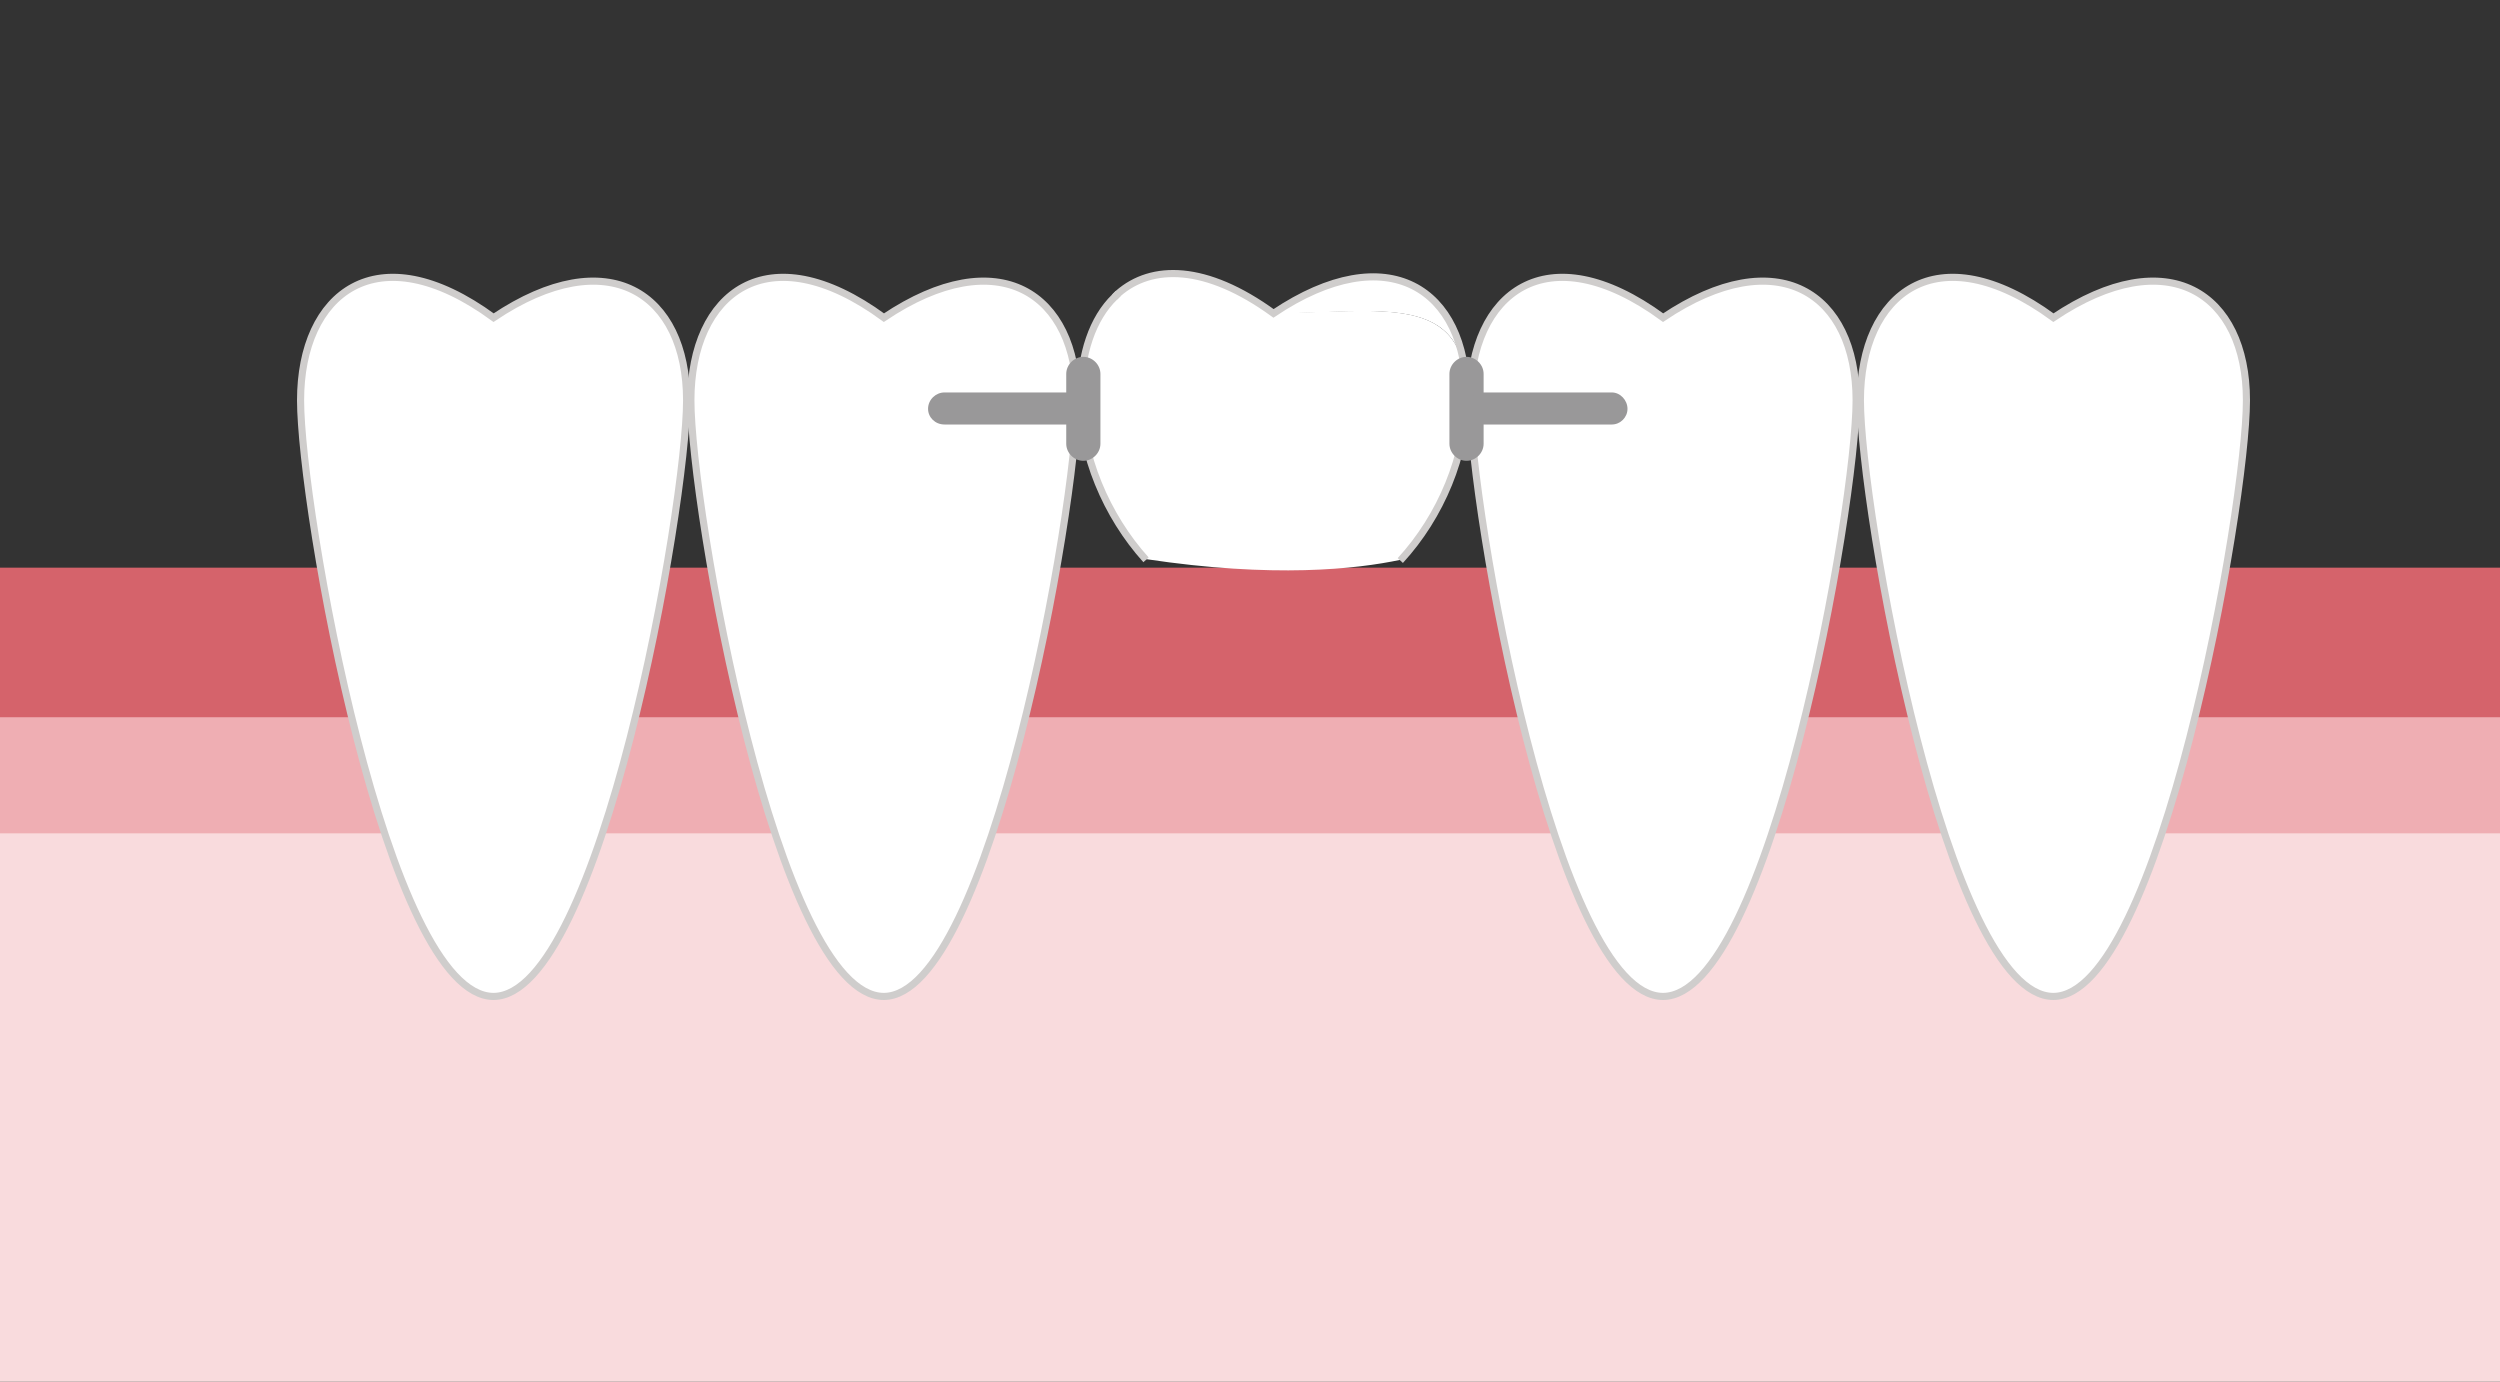
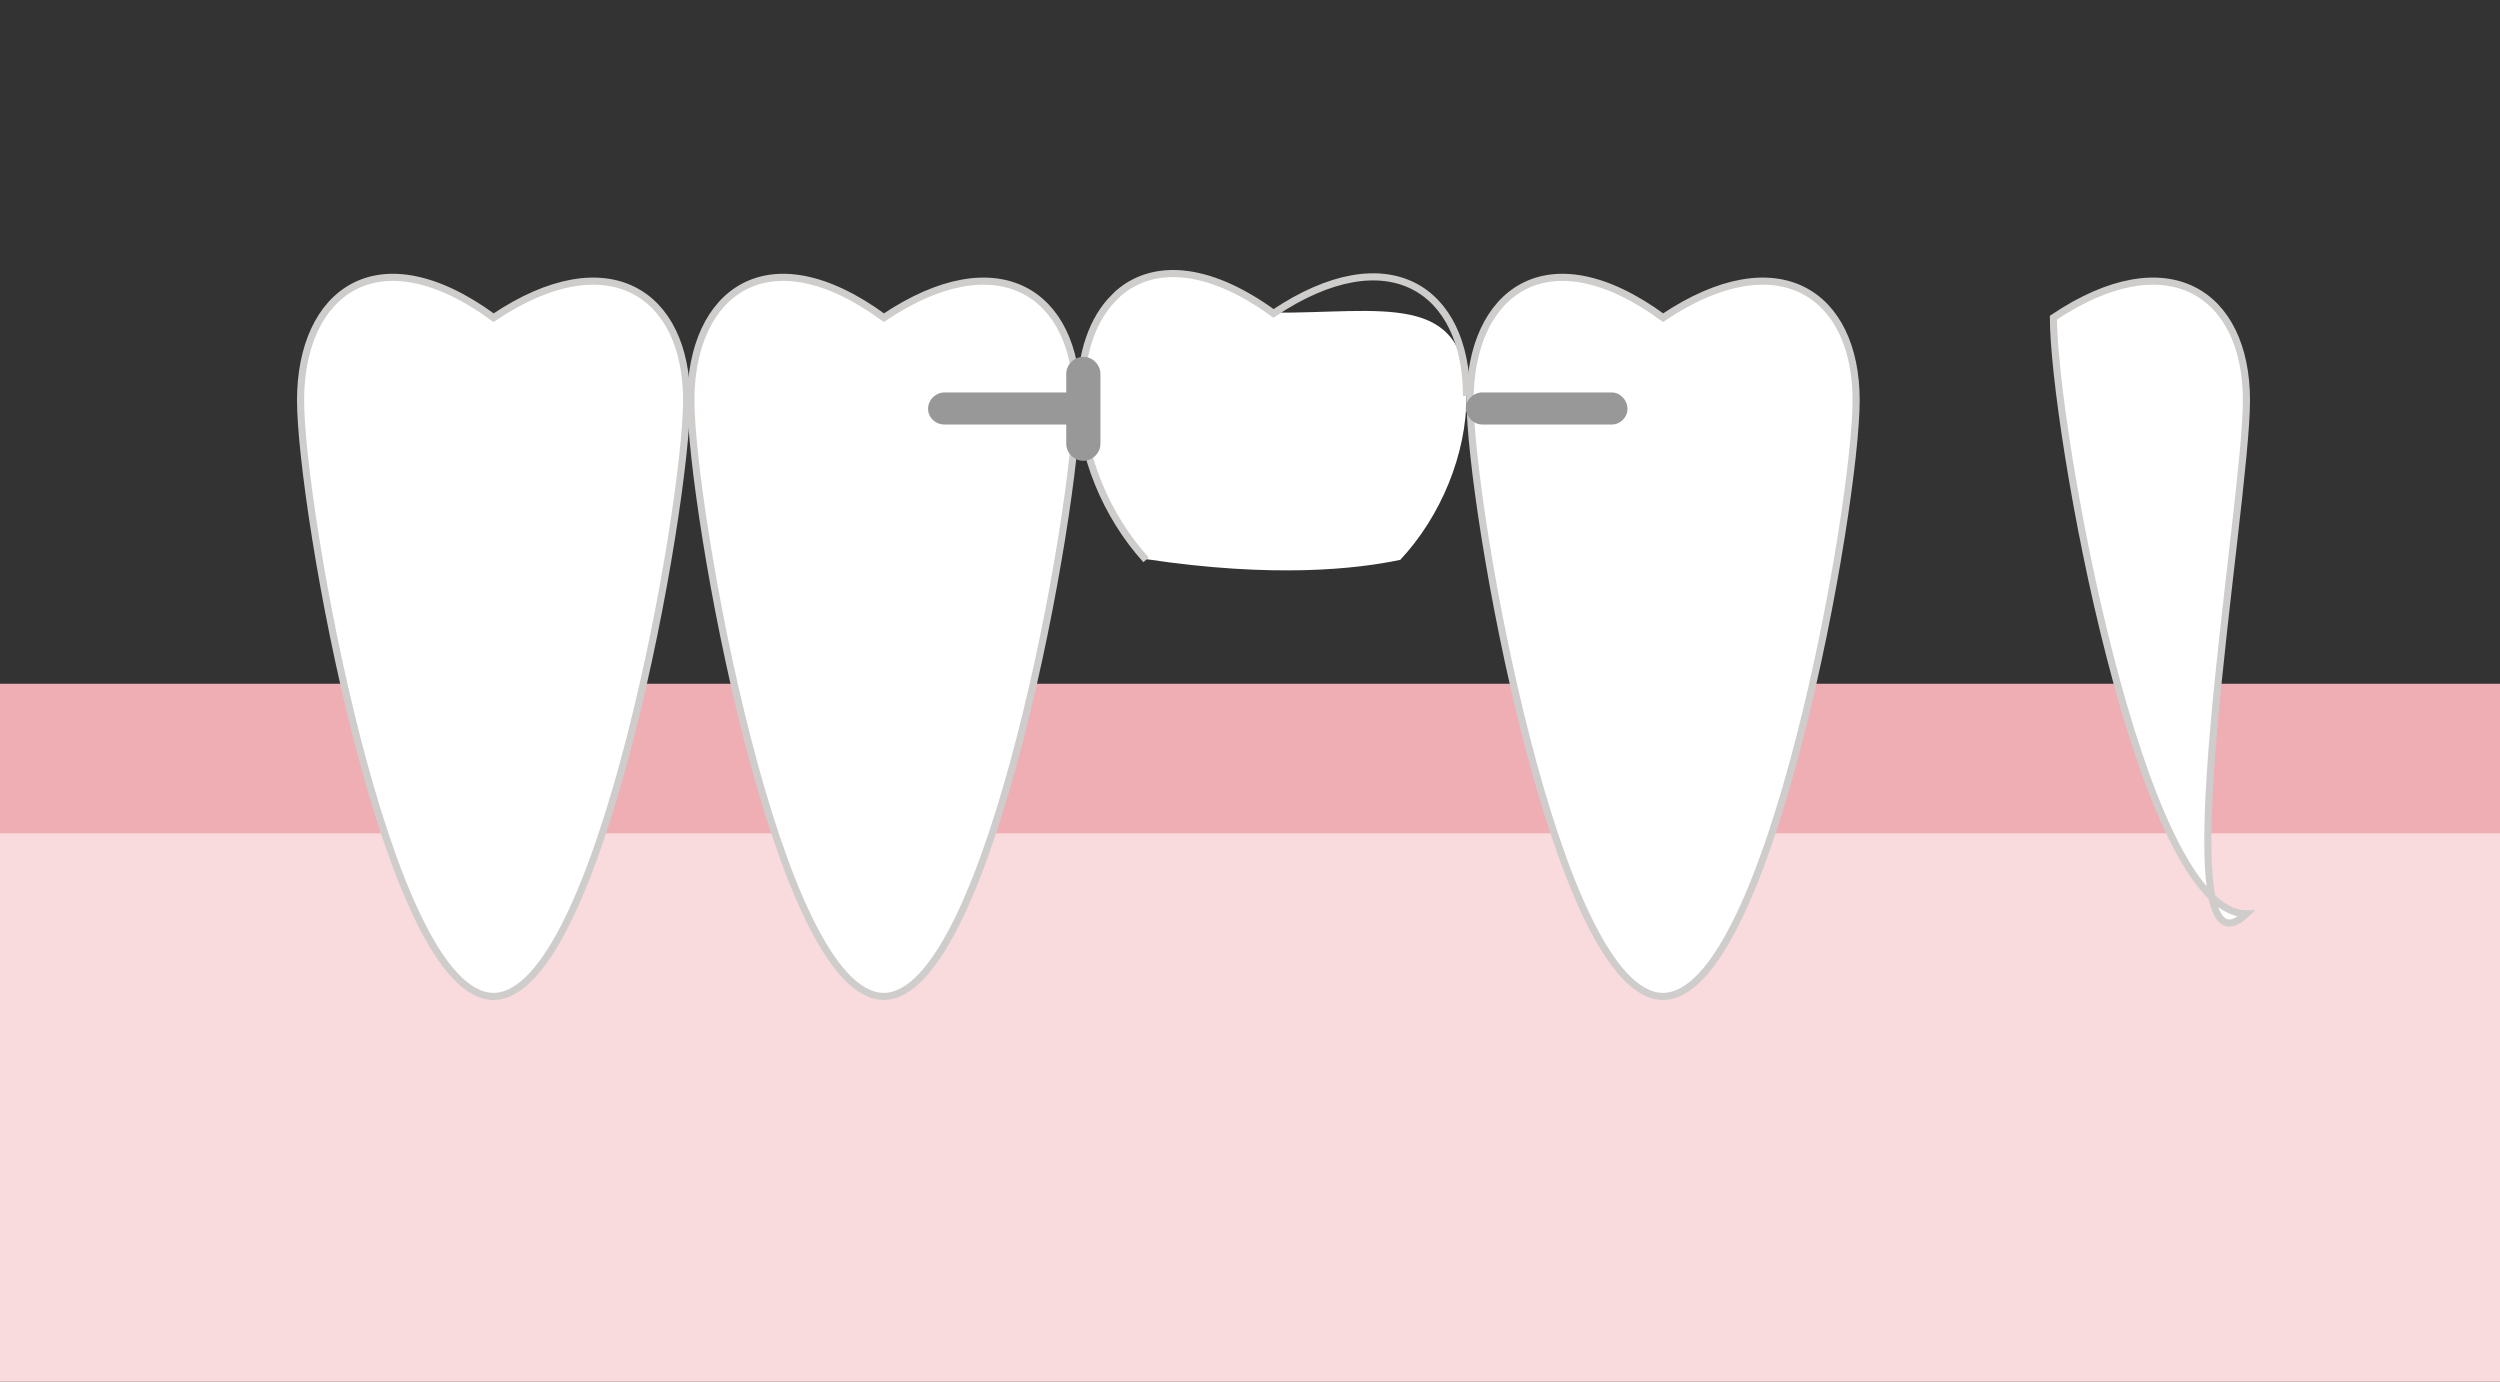
<svg xmlns="http://www.w3.org/2000/svg" version="1.1" id="レイヤー_1" x="0px" y="0px" viewBox="0 0 351 194" style="enable-background:new 0 0 351 194;" xml:space="preserve">
  <rect x="0" y="0" width="351" height="194" fill="#333333" stroke="none" />
  <style type="text/css">
	.st0{fill:#F9DBDD;}
	.st1{fill:#EFAEB3;}
	.st2{fill:#D5636B;}
	.st3{fill:#FFFFFF;stroke:#CFCDCC;stroke-miterlimit:10;}
	.st4{fill:#FFFFFF;}
	.st5{fill:none;stroke:#CFCDCC;stroke-miterlimit:10;}
	.st6{fill:#999899;}
</style>
  <rect x="-14" y="106" class="st0" width="422.5" height="155" />
  <rect x="-19" y="96" class="st1" width="439" height="21" />
-   <rect x="-19" y="79.7" class="st2" width="439" height="21" />
  <g id="XMLID_2_">
    <path class="st3" d="M96.4,56.2c0-15-11-22.4-27.1-11.6c-16.4-12-27.1-3.4-27.1,11.6c0,15,12.1,83.7,27.1,83.7   C84.3,139.8,96.4,71.1,96.4,56.2z" />
  </g>
  <g id="XMLID_3_">
    <path class="st3" d="M151.2,56.2c0-15-11-22.4-27.1-11.6c-16.4-12-27.1-3.4-27.1,11.6c0,15,12.1,83.7,27.1,83.7   C139,139.8,151.2,71.1,151.2,56.2z" />
  </g>
  <g id="XMLID_5_">
    <path class="st3" d="M260.6,56.2c0-15-11-22.4-27.1-11.6c-16.4-12-27.1-3.4-27.1,11.6c0,15,12.1,83.7,27.1,83.7   C248.5,139.8,260.6,71.1,260.6,56.2z" />
  </g>
  <g id="XMLID_4_">
-     <path class="st3" d="M315.4,56.2c0-15-11-22.4-27.1-11.6c-16.4-12-27.1-3.4-27.1,11.6c0,15,12.1,83.7,27.1,83.7   C303.2,139.8,315.4,71.1,315.4,56.2z" />
+     <path class="st3" d="M315.4,56.2c0-15-11-22.4-27.1-11.6c0,15,12.1,83.7,27.1,83.7   C303.2,139.8,315.4,71.1,315.4,56.2z" />
  </g>
  <g id="XMLID_1_">
    <g>
      <path class="st4" d="M157,41.2c-0.2,0.2-0.3,0.3-0.5,0.5C156.6,41.5,156.8,41.3,157,41.2z" />
-       <path class="st4" d="M178.8,44c16.1-10.8,27.1-3.4,27.1,11.6C205.9,40.7,193.8,44,178.8,44z" />
      <path class="st4" d="M205.9,55.6C205.9,55.7,205.9,55.7,205.9,55.6c0,8.2-3.6,16.9-9.3,23c-6.1,1.3-17.8,2.6-35.7-0.1    c-5.6-6.2-9.2-14.8-9.2-22.9c0-6,1.7-11,4.8-14c0.2-0.2,0.3-0.3,0.5-0.5c4.7-4.1,12.3-4.1,21.8,2.8    C193.8,44,205.9,40.7,205.9,55.6z" />
    </g>
    <g>
-       <path class="st5" d="M156.5,41.7c0.2-0.2,0.3-0.3,0.5-0.5" />
      <path class="st5" d="M160.9,78.6c-5.6-6.2-9.2-14.8-9.2-22.9" />
-       <path class="st5" d="M205.9,55.7c0,8.2-3.6,16.8-9.3,23" />
      <path class="st5" d="M151.7,55.7c0-6,1.7-11,4.8-14c0.2-0.2,0.3-0.3,0.5-0.5c4.7-4.1,12.3-4.1,21.8,2.8    c16.1-10.8,27.1-3.4,27.1,11.6" />
    </g>
  </g>
  <path class="st6" d="M152.1,64.7L152.1,64.7c-1.3,0-2.4-1.1-2.4-2.4v-9.8c0-1.3,1.1-2.4,2.4-2.4l0,0c1.3,0,2.4,1.1,2.4,2.4v9.8  C154.5,63.6,153.4,64.7,152.1,64.7z" />
-   <path class="st6" d="M205.9,64.7L205.9,64.7c-1.3,0-2.4-1.1-2.4-2.4v-9.8c0-1.3,1.1-2.4,2.4-2.4l0,0c1.3,0,2.4,1.1,2.4,2.4v9.8  C208.3,63.6,207.2,64.7,205.9,64.7z" />
  <path class="st6" d="M132.6,59.6h18.2c1.2,0,2.3-1,2.3-2.2v0c0-1.2-1-2.3-2.3-2.3h-18.2c-1.2,0-2.3,1-2.3,2.3v0  C130.3,58.6,131.3,59.6,132.6,59.6z" />
  <path class="st6" d="M208.1,59.6h18.2c1.2,0,2.2-1,2.2-2.2v0c0-1.2-1-2.3-2.2-2.3h-18.2c-1.2,0-2.3,1-2.3,2.3v0  C205.9,58.6,206.9,59.6,208.1,59.6z" />
</svg>